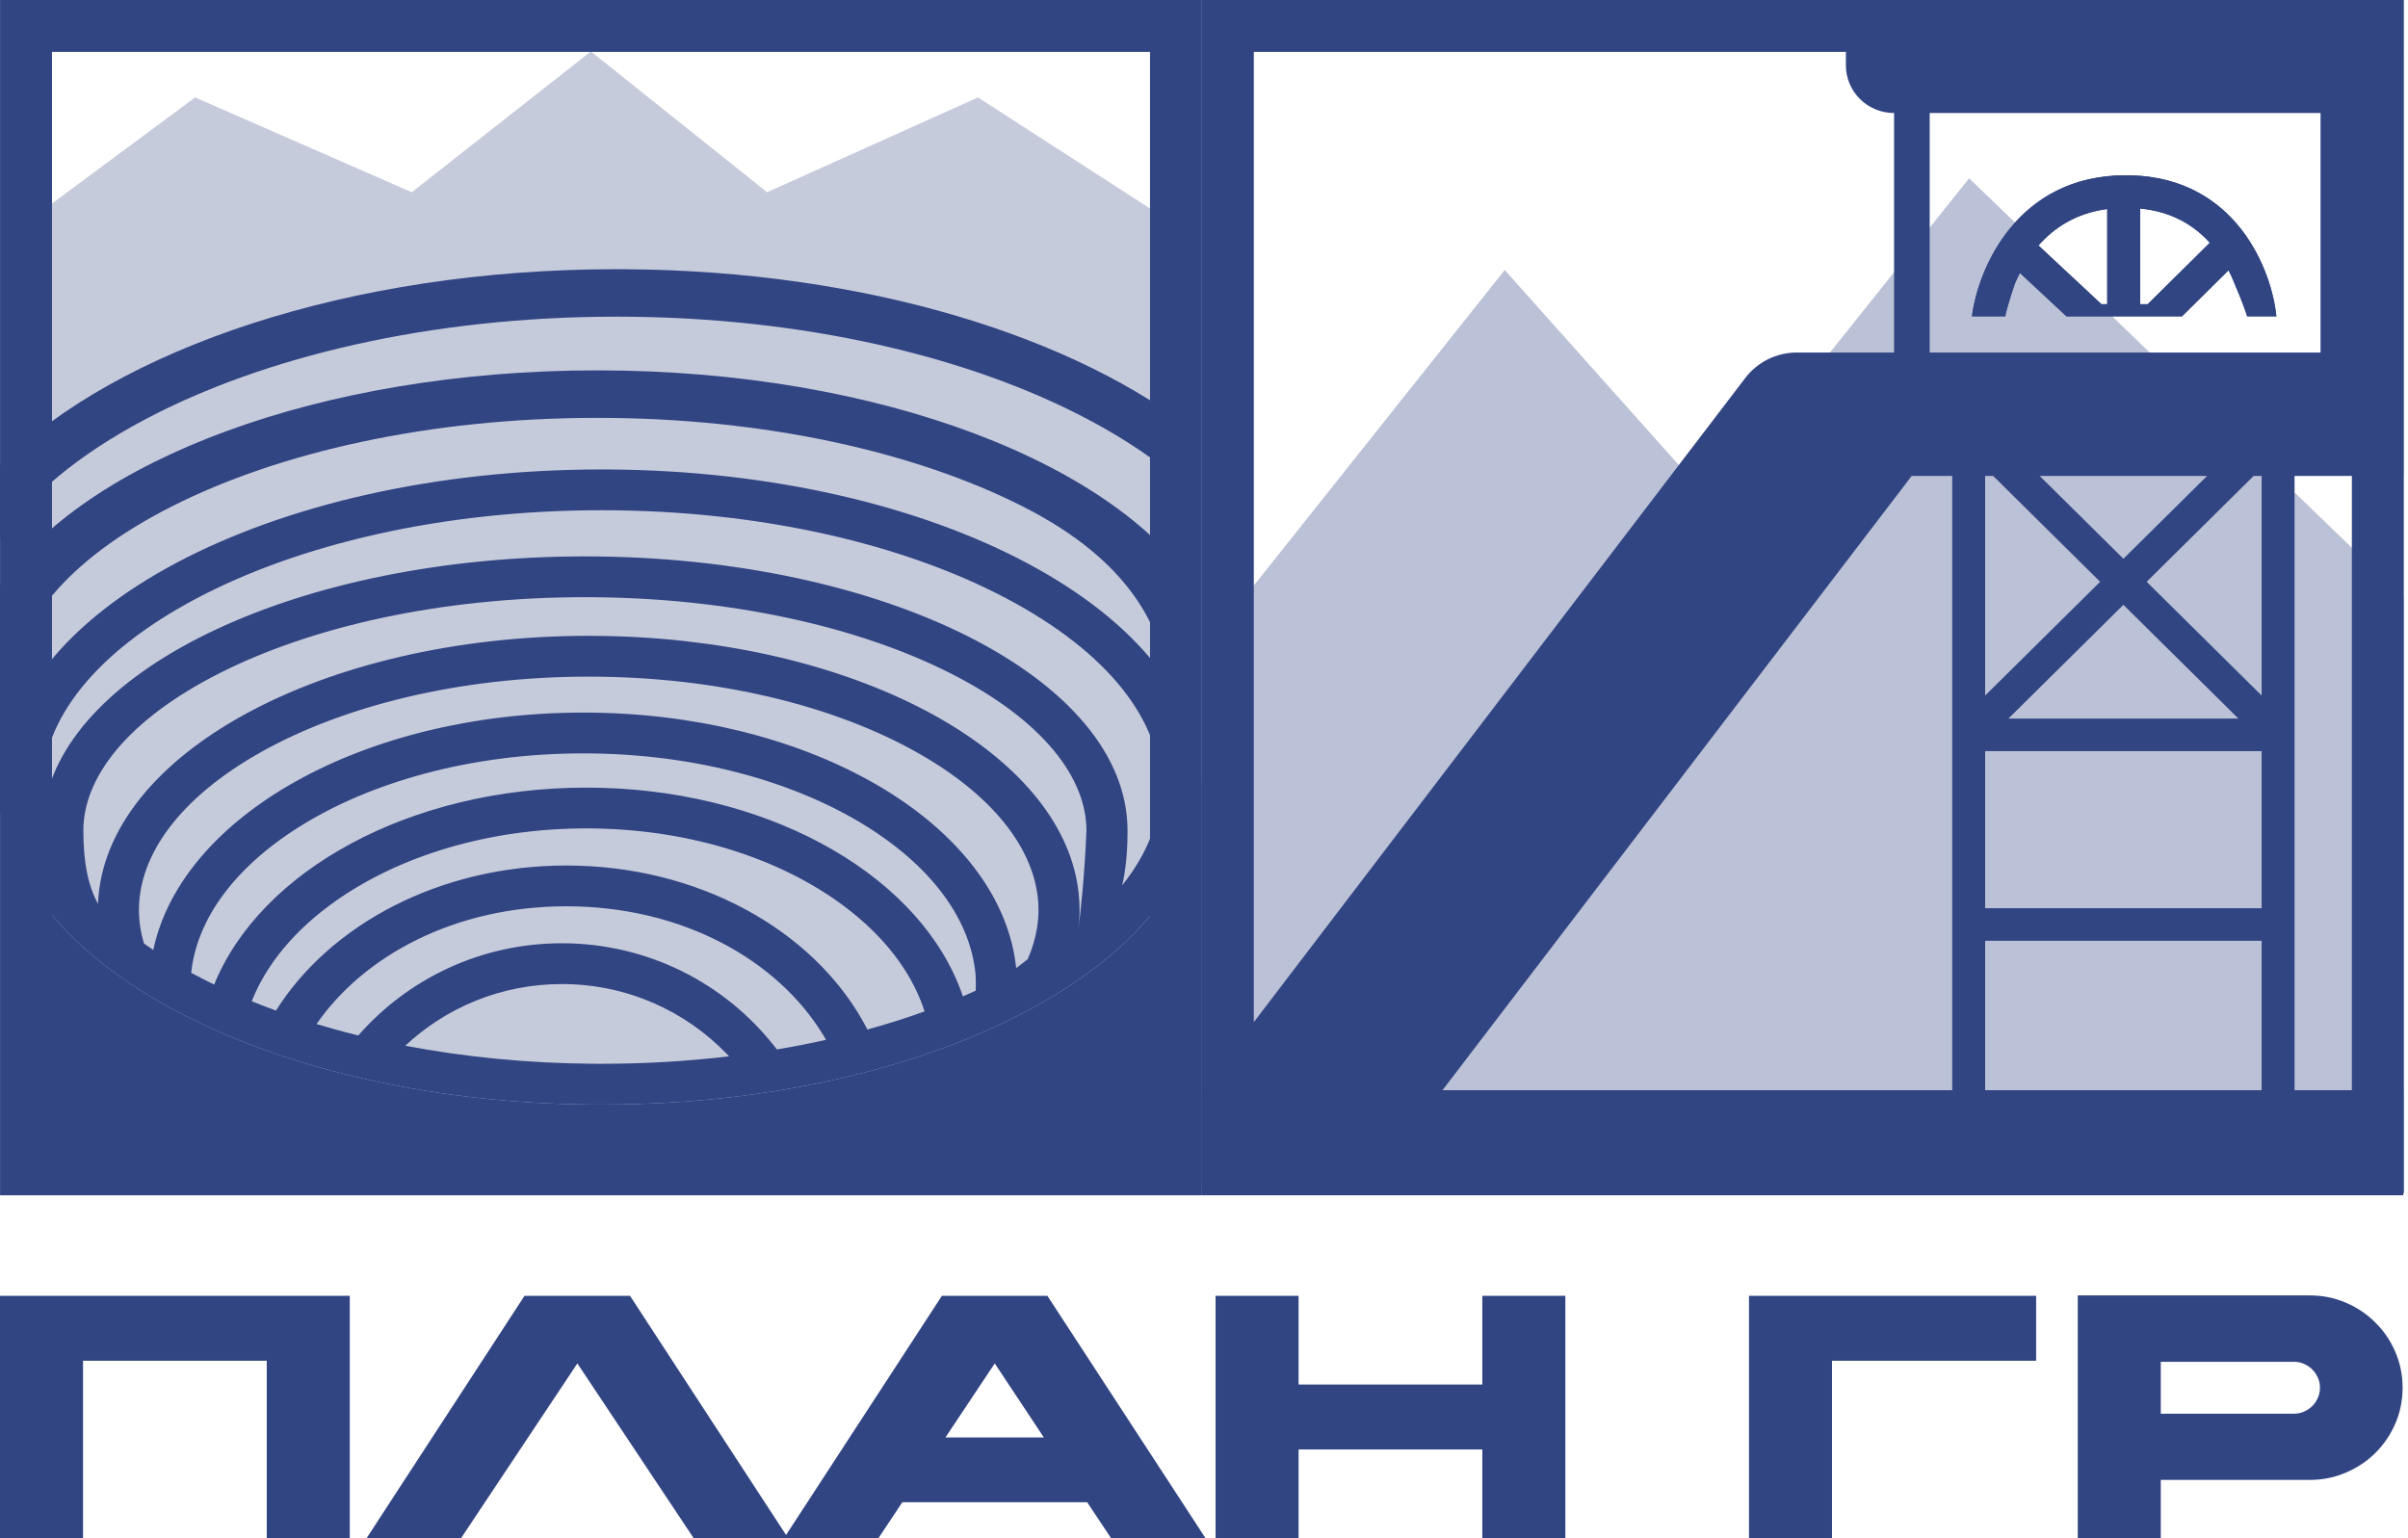
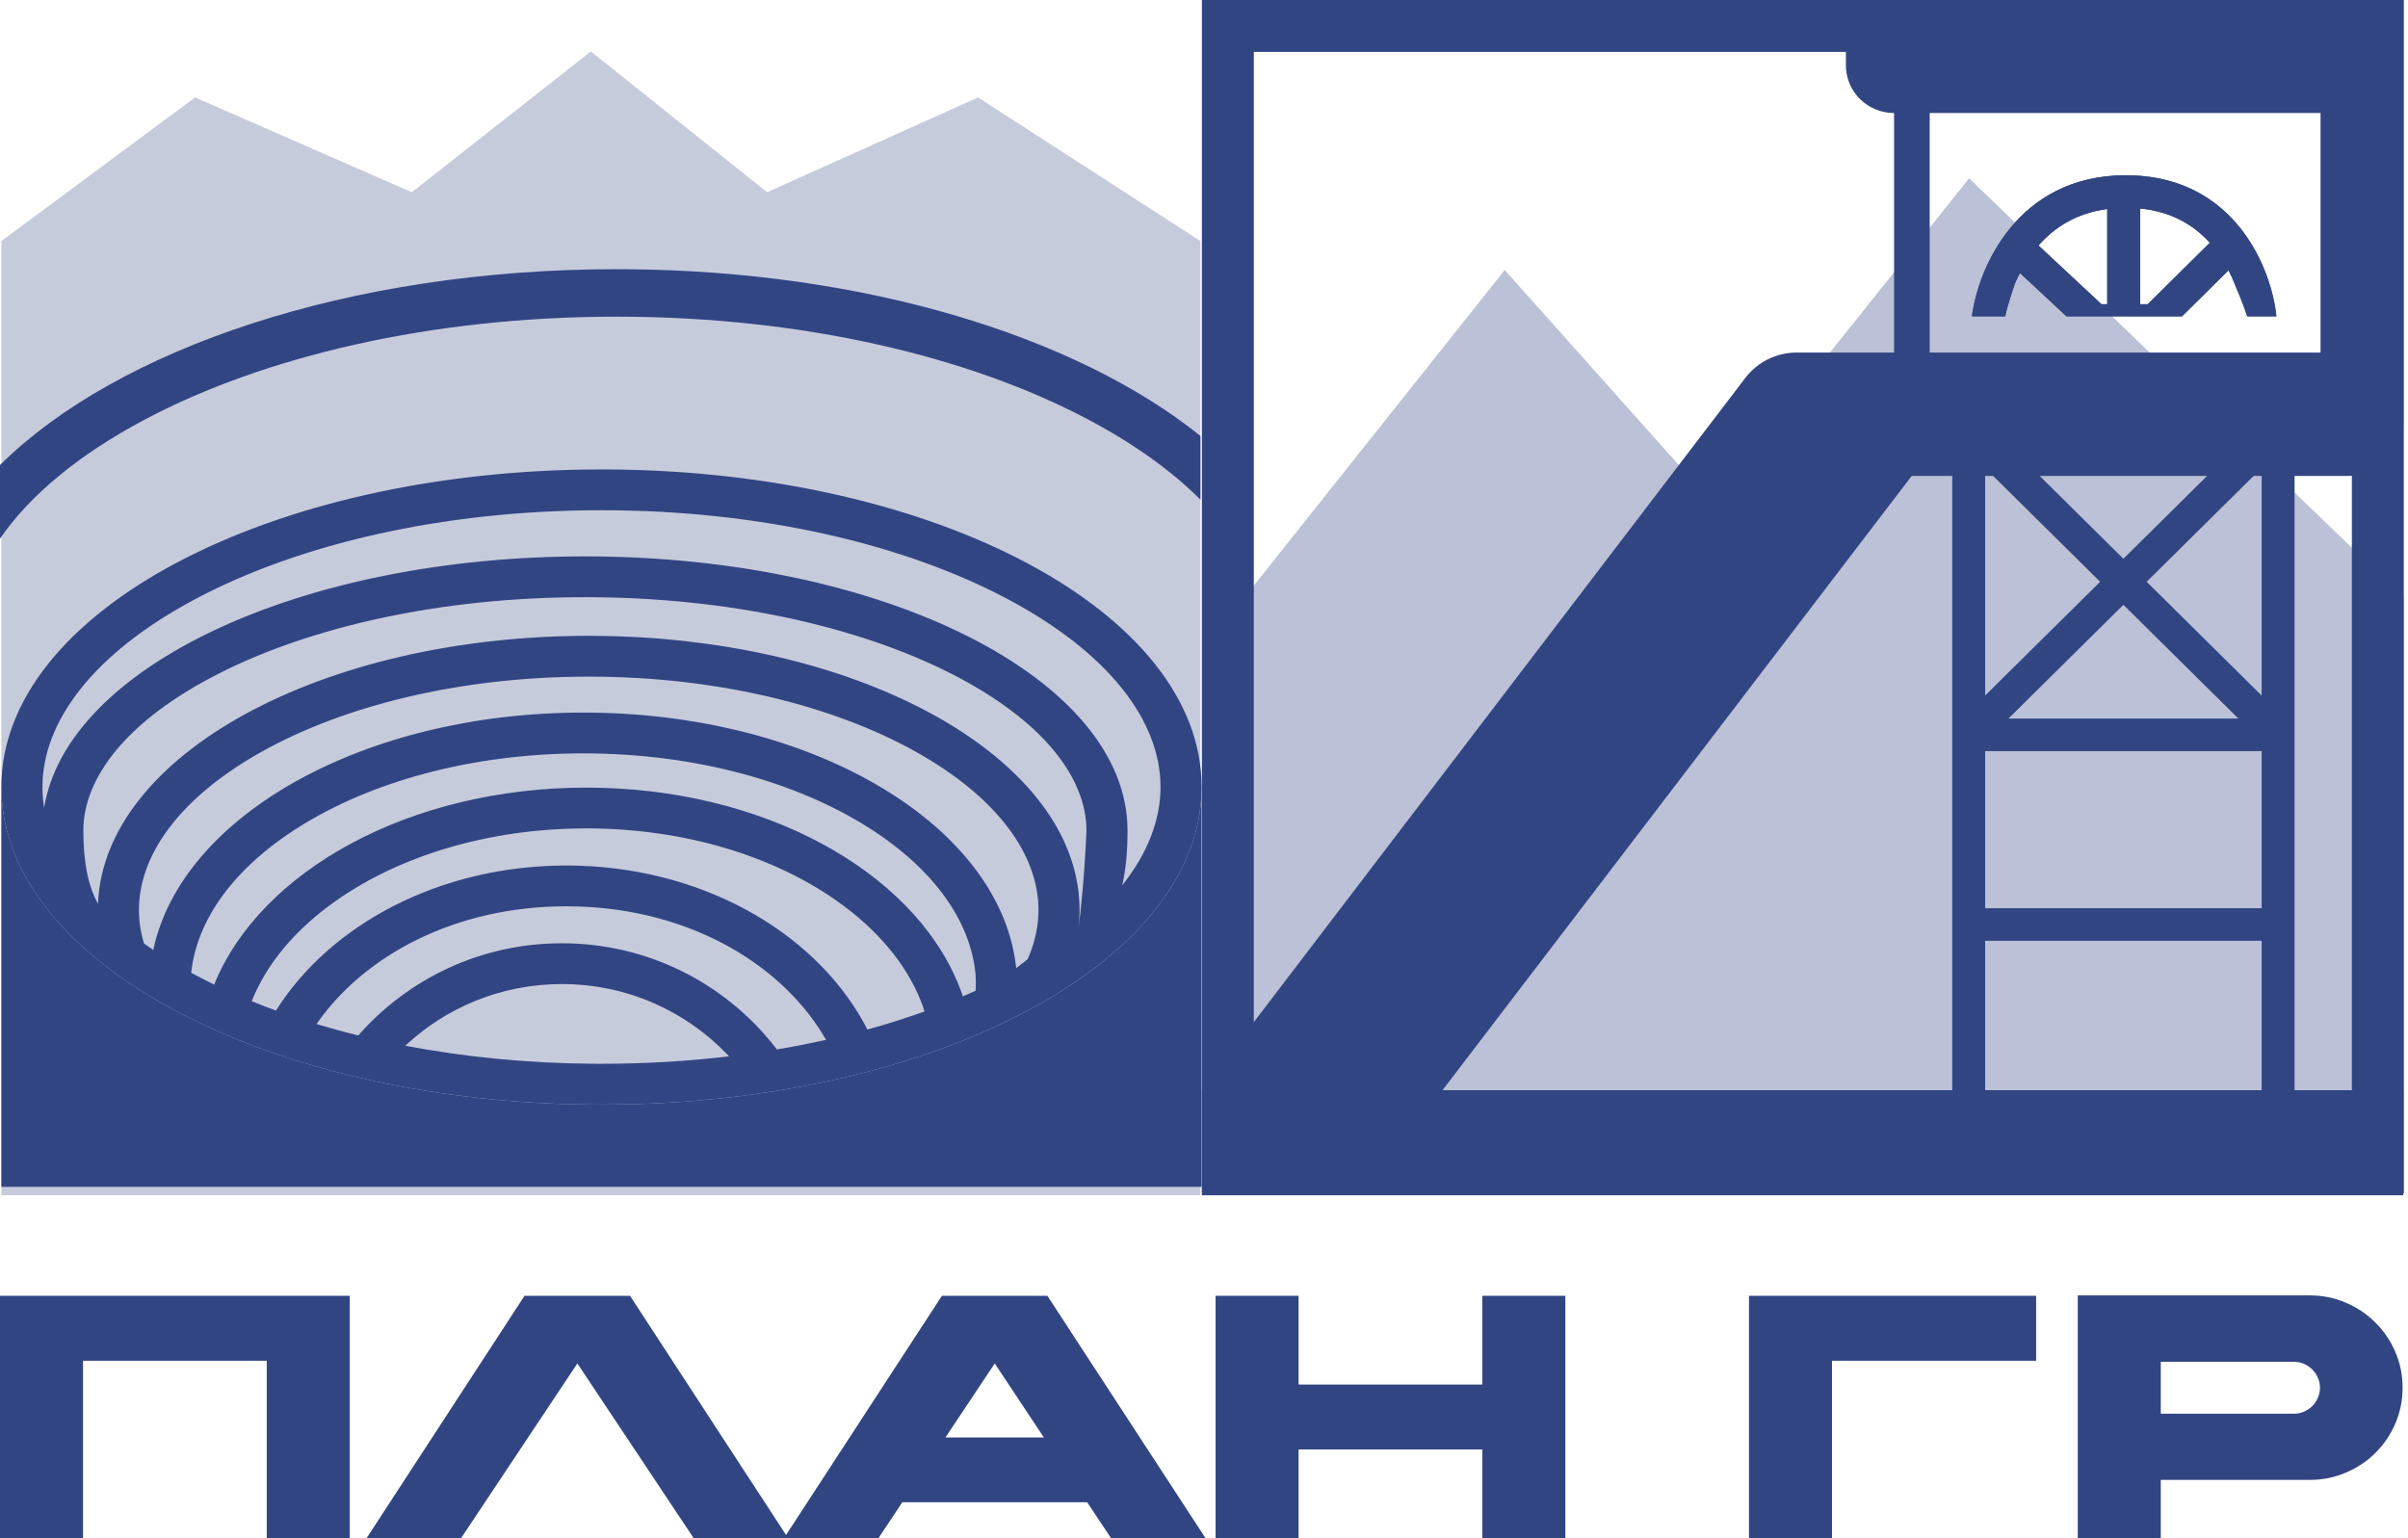
<svg xmlns="http://www.w3.org/2000/svg" width="108" height="69" viewBox="0 0 108 69" fill="none">
  <g clip-path="url(#clip0_259_1357)">
    <path d="M103.594 58.108C104.167 58.108 104.705 58.217 105.209 58.433C105.719 58.65 106.161 58.947 106.534 59.324C106.914 59.695 107.212 60.134 107.43 60.641C107.648 61.142 107.757 61.677 107.757 62.246C107.757 62.821 107.648 63.359 107.43 63.861C107.212 64.361 106.914 64.801 106.534 65.178C106.161 65.549 105.719 65.843 105.209 66.059C104.705 66.276 104.167 66.384 103.594 66.384H96.912V69H93.189V58.108H103.594ZM104.052 62.246C104.052 62.085 104.021 61.937 103.958 61.801C103.896 61.659 103.812 61.535 103.706 61.43C103.601 61.325 103.476 61.241 103.333 61.179C103.196 61.117 103.047 61.087 102.885 61.087H96.912V63.415H102.885C103.047 63.415 103.196 63.384 103.333 63.322C103.476 63.261 103.601 63.177 103.706 63.072C103.812 62.967 103.896 62.843 103.958 62.701C104.021 62.559 104.052 62.407 104.052 62.246Z" fill="#324583" />
    <path d="M82.166 68.999H78.443V58.126H91.322V61.039H82.166V68.999Z" fill="#324583" />
    <path d="M66.483 58.126H70.207V68.999H66.483V65.019H58.242V68.999H54.519V58.126H58.242V62.106H66.483V58.126Z" fill="#324583" />
    <path d="M44.615 61.16L42.403 64.481H46.818L44.615 61.16ZM39.398 68.999H35.161L42.245 58.126H46.976L54.069 68.999H49.832L48.759 67.385H40.471L39.398 68.999Z" fill="#324583" />
    <path d="M28.256 58.126L35.349 68.999H31.112L25.895 61.16L20.678 68.999H16.441L23.525 58.126H28.256Z" fill="#324583" />
    <path d="M15.688 58.126V68.999H11.964V61.039H3.724V68.999H0V58.126H15.688Z" fill="#324583" />
    <path d="M8.75 4.37L0.061 10.813V53.616H53.84V10.813L43.864 4.37L34.405 8.623L26.501 2.308L18.468 8.623L8.75 4.37Z" fill="#324583" fill-opacity="0.28" />
    <path fill-rule="evenodd" clip-rule="evenodd" d="M26.977 49.549L26.629 49.548L26.599 49.548C23.134 49.523 19.826 49.151 16.796 48.495C16.149 48.355 15.515 48.202 14.895 48.037C14.347 47.891 13.81 47.735 13.285 47.571C12.684 47.383 12.098 47.182 11.528 46.97C9.753 46.311 8.136 45.541 6.711 44.679C6.066 44.288 5.459 43.879 4.896 43.452C1.849 41.143 0.061 38.334 0.061 35.303C0.061 27.436 12.112 21.058 26.977 21.058L27.325 21.059C42.03 21.157 53.893 27.497 53.893 35.303L53.891 35.487C53.807 38.975 51.356 42.16 47.35 44.614C46.766 44.971 46.148 45.313 45.501 45.639C44.891 45.945 44.255 46.236 43.593 46.511C43.014 46.752 42.416 46.981 41.8 47.196C41.09 47.444 40.356 47.676 39.6 47.888C39.014 48.053 38.416 48.207 37.805 48.349C37.186 48.493 36.555 48.626 35.912 48.745C35.278 48.863 34.632 48.969 33.977 49.062C31.745 49.38 29.398 49.549 26.977 49.549ZM32.7 47.383C30.865 47.602 28.95 47.718 26.977 47.718C26.854 47.718 26.731 47.718 26.608 47.717C23.636 47.695 20.8 47.409 18.177 46.908C20.012 45.193 22.483 44.142 25.2 44.142C28.108 44.142 30.732 45.345 32.597 47.276C32.632 47.312 32.666 47.347 32.7 47.383ZM25.2 42.312C29.065 42.312 32.507 44.113 34.72 46.916C34.762 46.969 34.803 47.022 34.844 47.075C35.596 46.949 36.331 46.804 37.048 46.644C37.004 46.567 36.959 46.491 36.913 46.416C34.891 43.1 30.655 40.654 25.399 40.654C20.4 40.654 16.323 42.867 14.197 45.935C14.805 46.118 15.43 46.29 16.07 46.447C18.287 43.914 21.555 42.312 25.2 42.312ZM26.297 37.16C30.753 37.16 34.71 38.43 37.504 40.391C39.365 41.696 40.653 43.257 41.308 44.923C41.366 45.071 41.419 45.22 41.467 45.37C40.648 45.665 39.793 45.936 38.904 46.181C38.853 46.081 38.8 45.981 38.745 45.883C36.446 41.72 31.334 38.824 25.399 38.824C19.729 38.824 14.811 41.466 12.378 45.331C12.008 45.196 11.645 45.056 11.291 44.912C11.947 43.25 13.234 41.693 15.09 40.391C17.884 38.43 21.841 37.16 26.297 37.16ZM38.933 37.11C35.749 35.099 31.239 33.795 26.161 33.795C21.083 33.795 16.573 35.099 13.389 37.11C10.446 38.97 8.822 41.292 8.576 43.635C8.654 43.677 8.732 43.719 8.811 43.761C9.07 43.898 9.335 44.032 9.606 44.164C11.675 39.064 18.364 35.33 26.297 35.33C34.21 35.33 40.887 39.046 42.973 44.127C43.05 44.314 43.121 44.503 43.185 44.694C43.38 44.611 43.571 44.526 43.761 44.44C43.767 44.321 43.774 44.005 43.752 43.694C43.527 41.33 41.901 38.985 38.933 37.11ZM41.068 33.718C44.786 35.795 46.576 38.377 46.576 40.817C46.576 41.095 46.553 41.375 46.506 41.655C46.43 42.112 46.292 42.571 46.092 43.028L45.578 43.425C45.547 43.136 45.501 42.851 45.439 42.568C44.134 36.578 36 31.964 26.161 31.964C16.299 31.964 8.15 36.6 6.874 42.611C6.732 42.516 6.593 42.42 6.458 42.324C6.307 41.819 6.232 41.315 6.232 40.817C6.232 38.377 8.023 35.795 11.741 33.718C15.401 31.674 20.582 30.352 26.404 30.352C32.227 30.352 37.408 31.674 41.068 33.718ZM26.404 28.521L26.689 28.523C37.798 28.601 46.924 33.276 48.253 39.298C48.363 39.796 48.419 40.303 48.419 40.817L48.417 40.976C48.412 41.207 48.395 41.437 48.368 41.664C48.453 41.038 48.646 39.279 48.727 37.253C48.727 34.908 46.803 32.311 42.607 30.191C38.511 28.122 32.725 26.788 26.233 26.788C19.741 26.788 13.955 28.122 9.86 30.191C5.663 32.311 3.739 34.908 3.739 37.253C3.739 38.7 3.953 39.732 4.395 40.543C4.655 33.879 14.41 28.521 26.404 28.521ZM50.57 37.253C50.57 30.463 39.674 24.958 26.233 24.958C13.475 24.958 3.009 29.918 1.979 36.23C1.929 35.92 1.904 35.611 1.904 35.303C1.904 32.375 4.177 29.298 8.811 26.846C13.366 24.435 19.785 22.888 26.977 22.888C34.169 22.888 40.588 24.435 45.143 26.846C49.777 29.298 52.05 32.375 52.05 35.303C52.05 36.77 51.48 38.273 50.329 39.717C50.409 39.413 50.569 38.526 50.569 37.412L50.57 37.253Z" fill="#324583" />
    <path d="M26.977 49.549L26.629 49.548L26.599 49.548C23.134 49.523 19.826 49.151 16.796 48.495C16.149 48.355 15.515 48.202 14.895 48.037C14.347 47.891 13.81 47.735 13.285 47.571C12.684 47.383 12.098 47.182 11.528 46.97C9.753 46.311 8.136 45.541 6.711 44.679C6.066 44.288 5.459 43.879 4.896 43.452C1.849 41.143 0.061 38.334 0.061 35.303V53.241H53.891V35.487C53.807 38.975 51.356 42.16 47.35 44.614C46.766 44.971 46.148 45.313 45.501 45.639C44.891 45.945 44.255 46.236 43.593 46.511C43.014 46.752 42.416 46.981 41.8 47.196C41.09 47.444 40.356 47.676 39.6 47.888C39.014 48.053 38.416 48.207 37.805 48.349C37.186 48.493 36.555 48.626 35.912 48.745C35.278 48.863 34.632 48.969 33.977 49.062C31.745 49.38 29.398 49.549 26.977 49.549Z" fill="#324583" />
-     <path d="M45.84 22.703C50.723 25.17 52.142 28.181 52.544 31.12C52.889 33.647 52.644 35.326 52.544 36.054L52.142 40.365C52.72 39.608 53.29 38.895 53.84 38.213V26.677C50.261 20.847 39.502 16.613 26.787 16.613C14.372 16.614 3.823 20.649 0 26.266V36.444C0.387 37.312 0.422 37.884 1.111 39.228L1.375 34.75C0.861 33.806 0.612 32.605 0.612 30.921C0.612 28.193 2.851 25.17 7.734 22.703C12.5 20.295 19.233 18.744 26.787 18.744C34.341 18.744 41.075 20.295 45.84 22.703Z" fill="#324583" />
    <path d="M48.791 18.81C43.491 16.005 36.021 14.205 27.652 14.205C19.284 14.205 11.814 16.005 6.514 18.81C3.478 20.417 1.313 22.255 0 24.161V20.861C5.269 15.633 15.676 12.075 27.652 12.075L28.057 12.077C38.84 12.149 48.31 15.105 53.84 19.555V22.415C52.568 21.139 50.887 19.92 48.791 18.81Z" fill="#324583" />
-     <rect x="1.167" y="1.164" width="51.576" height="51.288" stroke="#324583" stroke-width="2.329" />
    <path d="M67.488 12.113L54.189 28.838V53.535H107.812V26.821L88.317 7.997L76.745 22.486L67.488 12.113Z" fill="#324583" fill-opacity="0.33" />
    <path fill-rule="evenodd" clip-rule="evenodd" d="M102.097 14.191C101.891 12.114 100.297 7.993 95.576 7.865L95.349 7.861C90.453 7.861 88.705 12.081 88.444 14.191H89.937C89.992 13.861 90.246 13.08 90.366 12.73C90.434 12.569 90.51 12.406 90.594 12.244L92.684 14.191H97.863L99.952 12.124C100.055 12.326 100.146 12.53 100.225 12.73C100.356 13.035 100.653 13.755 100.788 14.191H102.097ZM94.253 13.646H94.51V9.376C93.108 9.563 92.127 10.213 91.426 11.013L94.253 13.646ZM96.326 13.646H95.986V9.353C97.422 9.495 98.411 10.114 99.111 10.89L96.326 13.646Z" fill="#324583" />
    <path fill-rule="evenodd" clip-rule="evenodd" d="M105.329 21.348C106.688 21.348 107.79 20.258 107.79 18.913V17.953V2.93V2.435C107.79 1.77 107.52 1.168 107.084 0.728C106.638 0.279 106.016 0 105.329 0H85.249C83.89 0 82.789 1.09 82.789 2.435V2.93C82.789 4.112 83.756 5.07 84.95 5.07V15.813H80.587C79.679 15.813 78.823 16.237 78.273 16.959L53.906 48.901V53.616H107.79V48.901H102.912H101.436H89.035H87.559H64.698L85.741 21.348H87.559V48.901H89.035V42.201H101.436V48.901H102.912V21.348H105.329ZM104.077 5.07H86.548V15.813H104.077V5.07ZM101.436 31.2L96.279 26.097L101.077 21.348H101.436V31.2ZM101.436 40.74H89.035V33.694H101.436V40.74ZM100.392 32.233H90.079L95.235 27.13L100.392 32.233ZM94.192 26.097L89.035 31.2V21.348H89.393L94.192 26.097ZM98.99 21.348L95.235 25.064L91.48 21.348H98.99Z" fill="#324583" />
    <path fill-rule="evenodd" clip-rule="evenodd" d="M102.097 14.191C101.891 12.114 100.297 7.993 95.576 7.865L95.349 7.861C90.453 7.861 88.705 12.081 88.444 14.191H89.937C89.992 13.861 90.246 13.08 90.366 12.73C90.434 12.569 90.51 12.406 90.594 12.244L92.684 14.191H97.863L99.952 12.124C100.055 12.326 100.146 12.53 100.225 12.73C100.356 13.035 100.653 13.755 100.788 14.191H102.097ZM96.326 13.646H95.986V9.353C97.422 9.495 98.411 10.114 99.111 10.89L96.326 13.646ZM94.253 13.646H94.51V9.376C93.108 9.563 92.127 10.213 91.426 11.013L94.253 13.646Z" fill="#324583" />
-     <path d="M107.79 18.913C107.79 20.258 106.688 21.348 105.329 21.348H107.79V18.913Z" fill="#324583" />
    <path d="M107.79 0H105.329C106.016 0 106.638 0.279 107.084 0.728C107.52 1.168 107.79 1.77 107.79 2.435V0Z" fill="#324583" />
    <rect x="55.07" y="1.164" width="51.577" height="51.187" stroke="#324583" stroke-width="2.329" />
  </g>
  <defs>
    <clipPath id="clip0_259_1357">
      <rect width="108" height="69" fill="white" />
    </clipPath>
  </defs>
</svg>